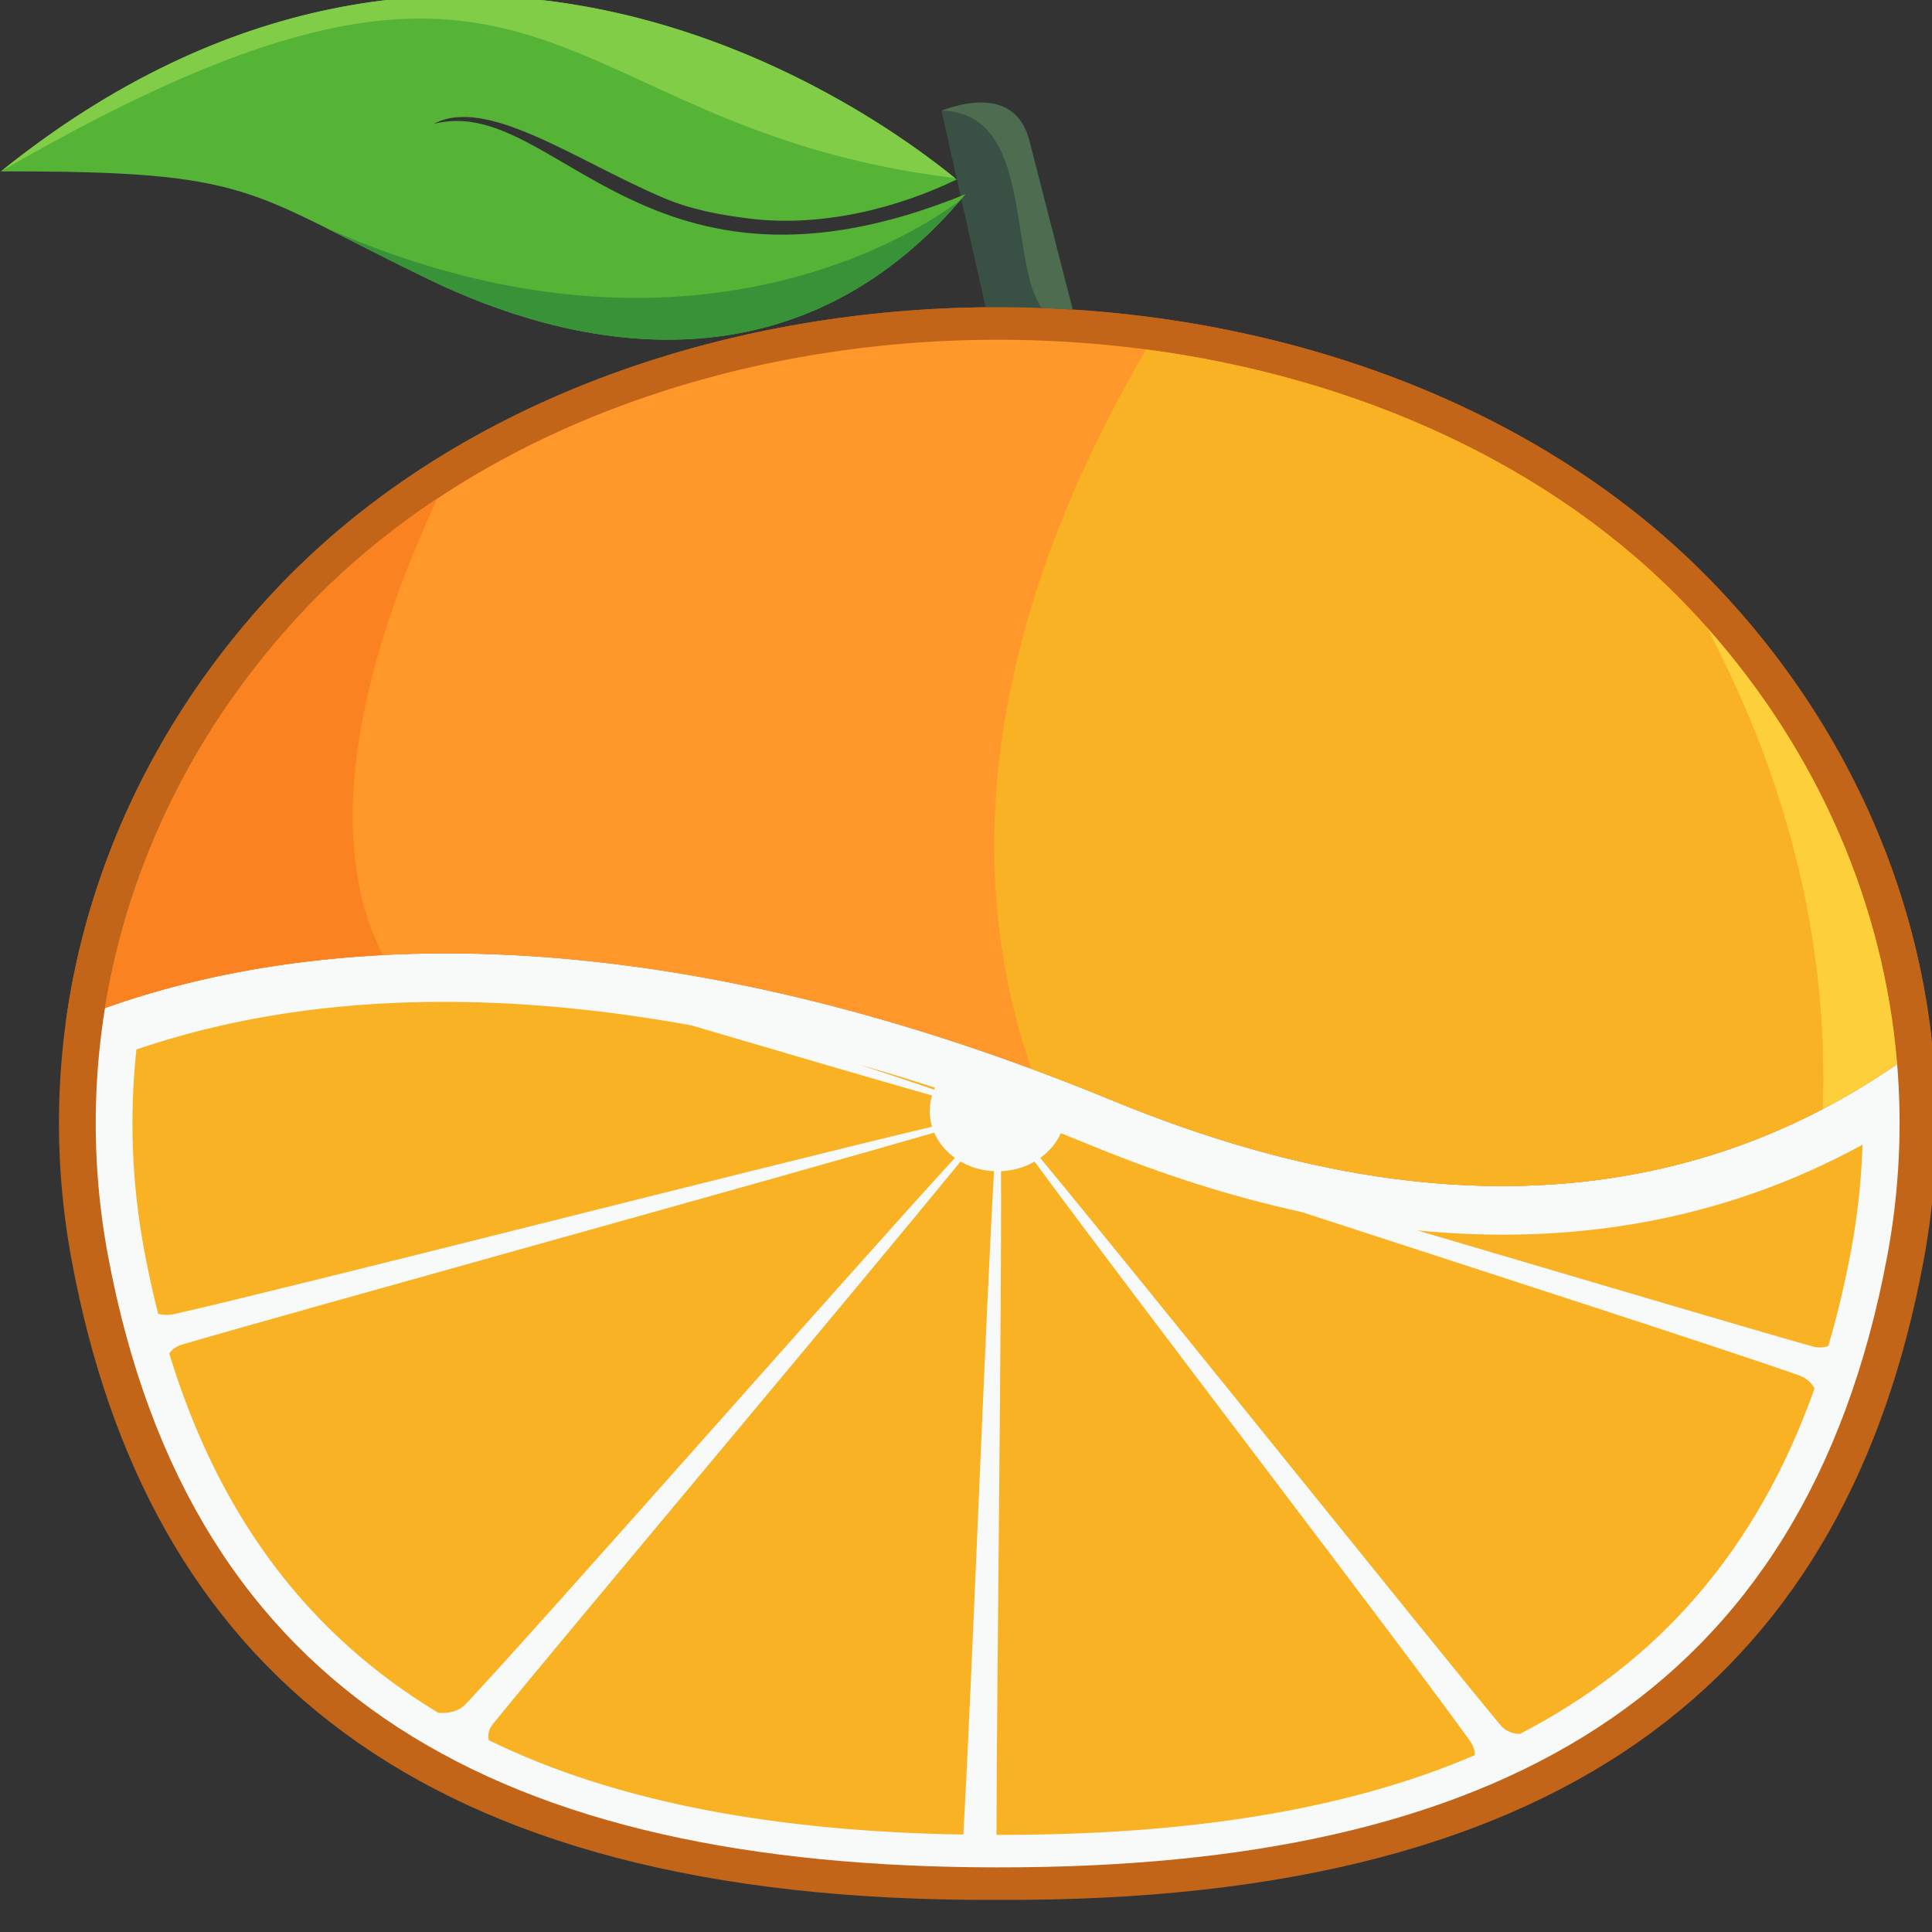
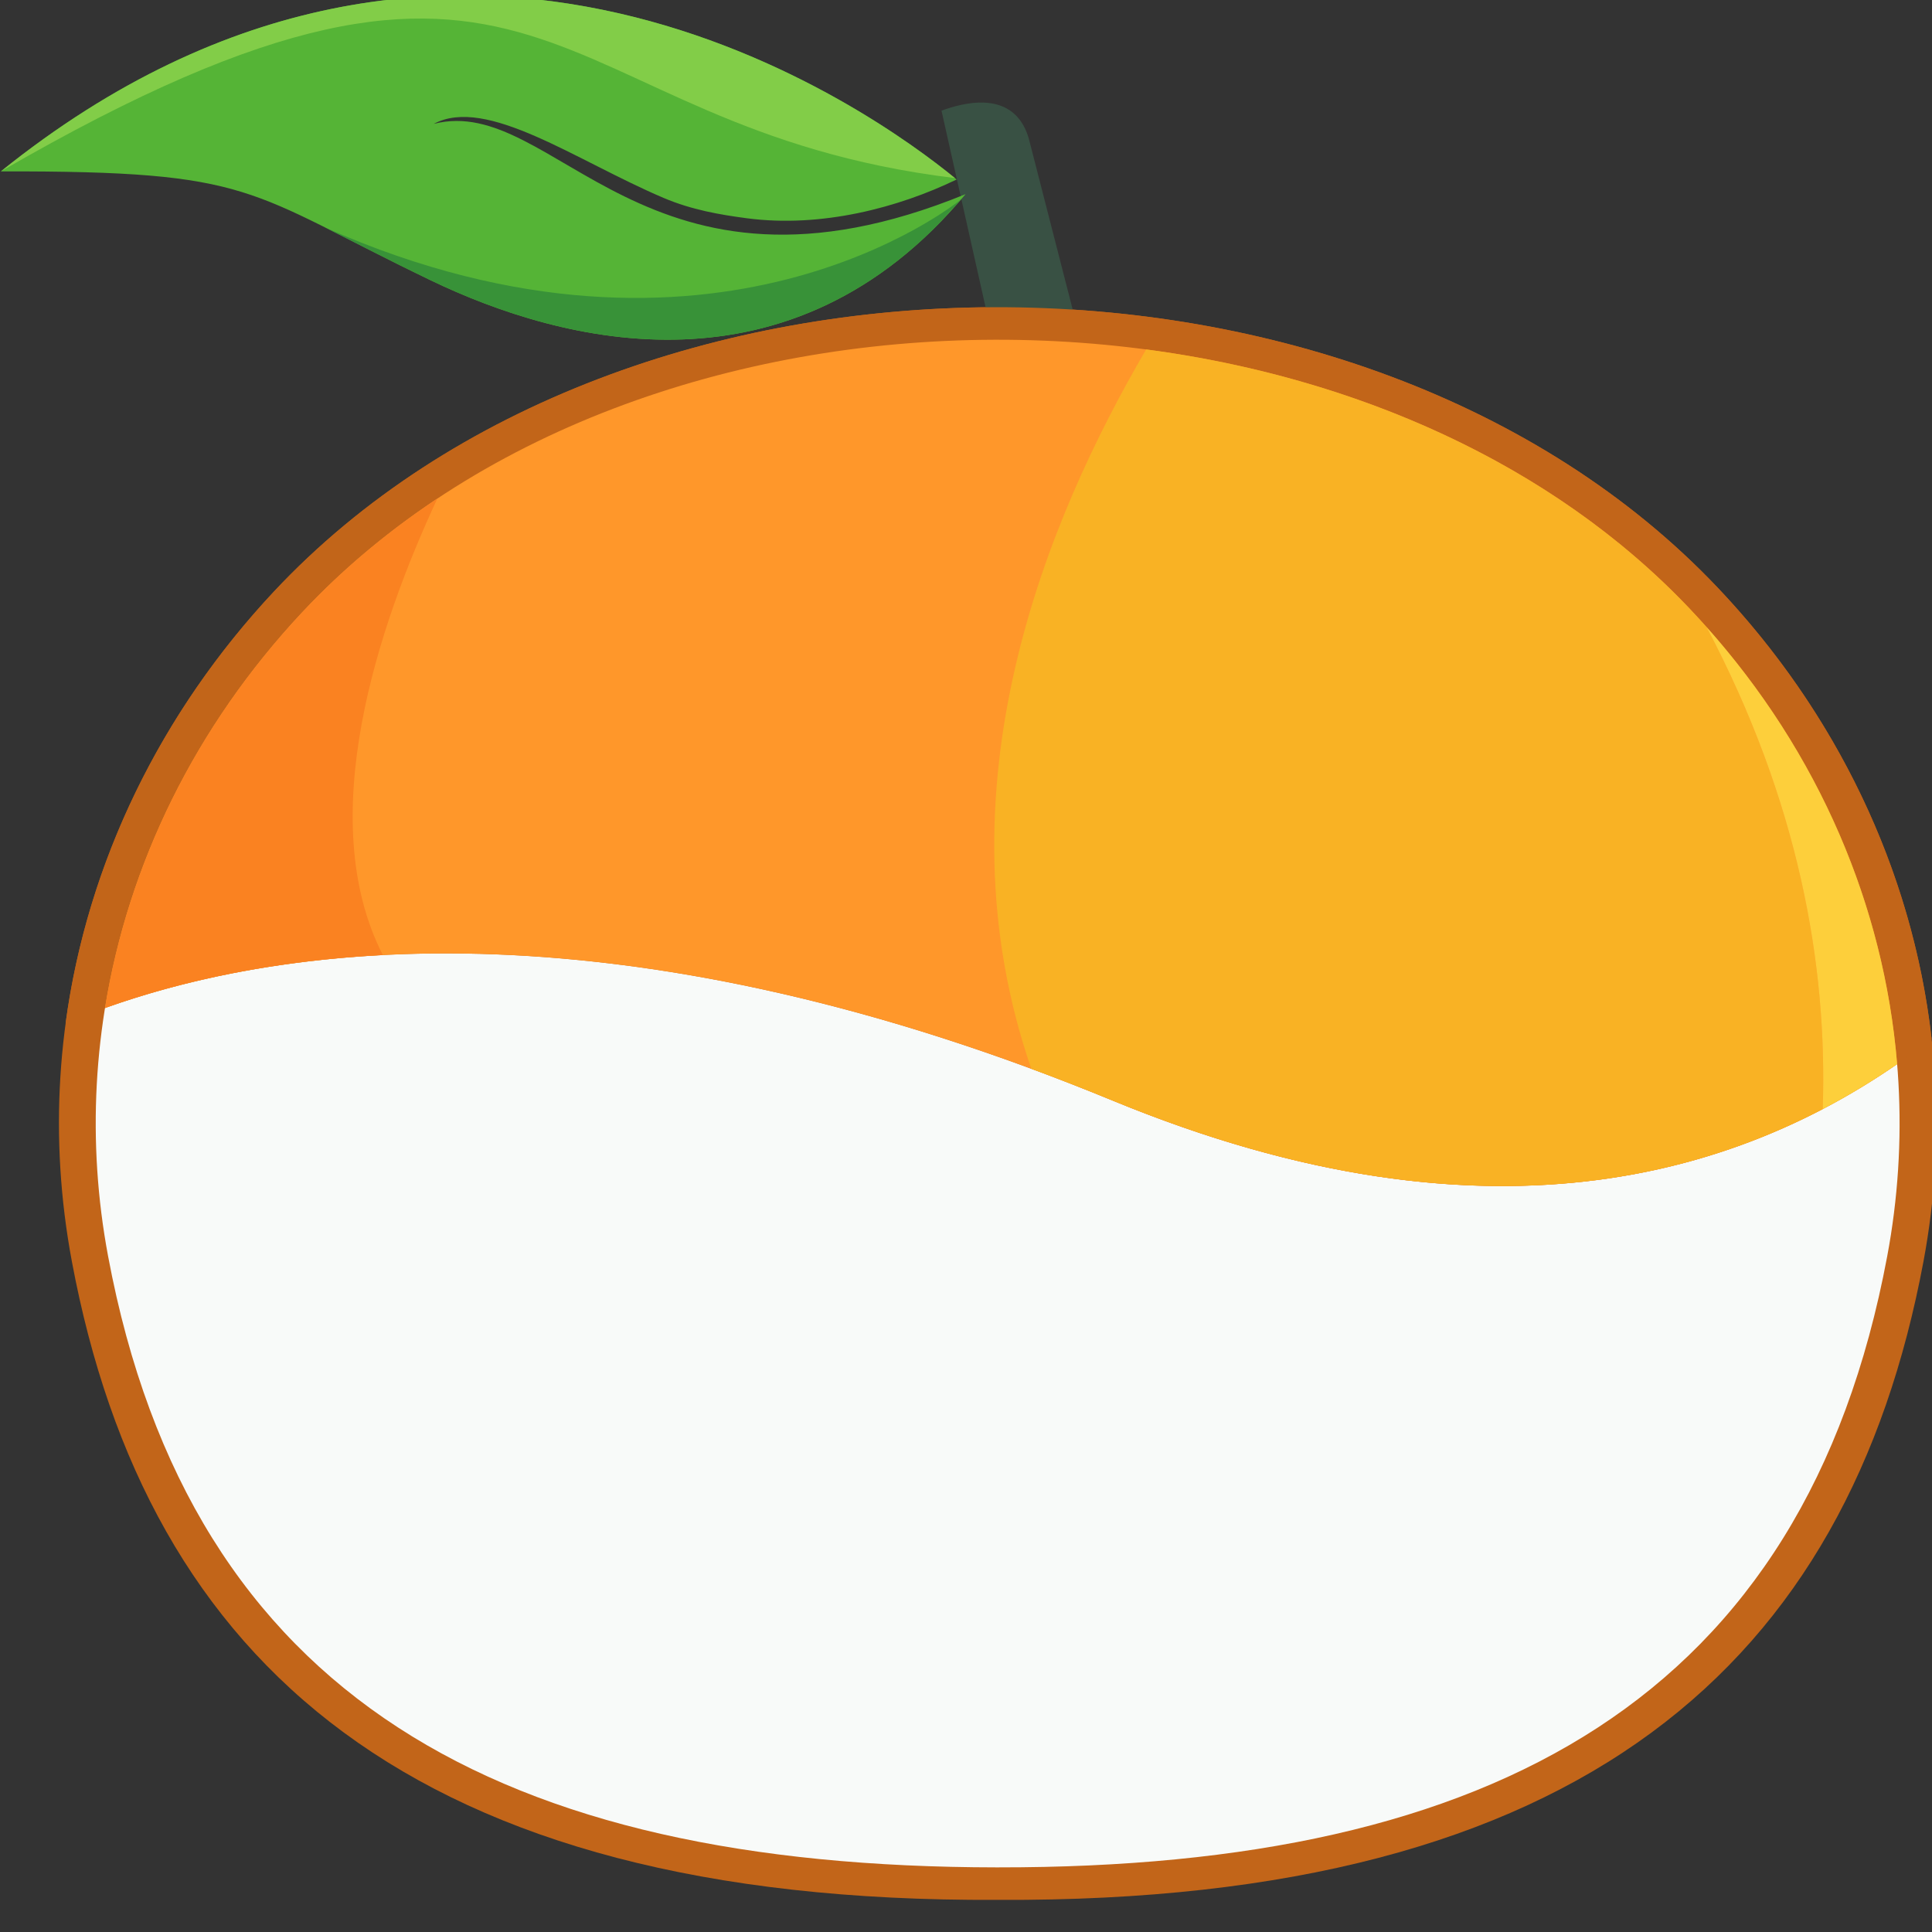
<svg xmlns="http://www.w3.org/2000/svg" width="70" height="70" version="1.1" viewBox="0 0 70 70">
  <rect x="0" y="0" width="70" height="70" fill="#333333" stroke="none" />
  <g transform="matrix(.026 0 0 .023 -17.217 -11.526)" fill-rule="evenodd">
    <path d="m2053.7 3494c812.72 4.465 1183.9-371.92 1288.9-1005.6 65.609-396.11-52.051-782.02-287.13-1062-496.55-591.32-1519.7-587.82-2011.9 7.098-231.14 279.35-346.27 662.08-281.21 1054.9 104.95 633.66 476.15 1010 1288.9 1005.6h2.5" fill="#c26519" />
    <path d="m2053.8 3442.8c689.9 0.703 1123-266.35 1238.3-962.78 60.18-363.32-38.59-738.18-275.83-1020.7-475.98-566.82-1461.4-563.54-1933.3 6.809-233.22 281.88-329.83 653.57-270.15 1013.9 115.38 696.58 549.05 962.07 1238.4 962.78h2.5" fill="#f8faf9" />
    <path d="m1974.2 675.41 67.191 338.79c24.398 123.03 129.3 34.762 129.3 34.762l-74.078-326.29c-12.172-53.582-51.27-76.293-122.41-47.262" fill="#395144" />
    <path d="m3353.9 2137.6c-26.832-267.12-133.86-515.17-298.5-711.23-496.55-591.32-1519.7-587.82-2011.9 7.098-156.29 188.89-259.52 425.06-289.89 679.63 309.15-146.84 804.18-183.29 1459 121.69 530.41 247.01 896.3 118.19 1141.2-97.191" fill="#c26519" />
    <path d="m3305.9 2177.5c-19.059-261.47-118.17-513.93-289.65-718.14-475.98-566.82-1461.4-563.54-1933.3 6.809-148.8 179.85-241.98 396.26-274.45 622.95 311.45-125.81 786.79-141.77 1404.2 145.76 496.81 231.36 849.26 132.98 1093.2-57.379" fill="#ff972a" />
    <path d="m1195.7 2005.6c-96.871-213.88-7.07-517.71 75.969-719.13-69.02 51.832-132.5 111.7-188.69 179.61-148.8 179.85-241.98 396.26-274.45 622.95 109.22-44.098 238.57-74.688 387.16-83.43" fill="#fa8221" />
    <path d="m1995.3 783.9c-106.69-99.5-694.75-591.77-1331.9-12.777 356.24-0.832 339.83 30.418 598.56 171.33 186.3 101.47 503.26 192.64 745.83-135.49-447.63 207.02-572.09-159.98-741.15-110.67 73.488-44.57 197.97 57.812 320.14 116.54 39.391 18.941 78.559 26.473 115.69 32.051 104.6 15.723 212.16-16.891 292.81-60.98" fill="#55b436" />
    <path d="m2259.4 1051.6c-138.65 268.11-294.93 691.61-160.05 1133.2 37.25 15.562 75 32.172 113.35 50.031 430.37 200.42 752.46 153.42 989.5 13.52 6.949-229.15-34.398-486.18-161.93-759.53-7.84-9.938-15.84-19.777-24.008-29.508-191.85-228.47-466.47-364.31-756.86-407.74" fill="#f9b224" />
    <path d="m3040.3 1488.8c127.52 273.35 168.86 530.38 161.92 759.53 36.59-21.598 71.09-45.449 103.71-70.898-18.148-249.01-108.91-489.85-265.63-688.63" fill="#fdcf3b" />
-     <path d="m1974.2 675.41c129.77 2.609 92.398 235.89 139.7 310.99 14.402 0.602 28.781 1.422 43.141 2.441l-60.43-266.17c-12.172-53.582-51.27-76.293-122.41-47.262" fill="#4e6c50" />
    <path d="m663.42 771.12c772.95-506.23 746.08-69.551 1329.5 10.539-112.84-104.37-696.98-585.32-1329.5-10.539" fill="#82cd48" />
    <path d="m2001.7 815.04c-6.82 6.289-345.03 314.59-885.05 45.191 38.84 22.02 84.461 49.09 145.3 82.219 176.41 96.082 469.97 182.93 706.6-86.711 19.402-23.887 31.613-38.887 33.152-40.699" fill="#389238" />
-     <path d="m898.04 2633.3c70.566 261.68 197.36 445.13 374.86 565.96 15.871 1.746 29.352-2.84 39.531-15.148 111.98-135.33 524.56-666.43 680.43-858.98-12.828-10.41-22.879-24.109-28.879-39.809-235.19 77.398-877.87 277.67-1047.8 333.82-8.02 2.648-14.008 7.469-18.156 14.156zm1739.1-193.91c228.52 76.289 458.18 153.19 550.58 182.7 7.773 2.481 15.184 2.219 22.242-0.48 12.379-47.441 22.93-97.402 31.641-149.98 9.207-55.59 14.527-111.46 16.059-167.22-196.52 121.36-407.05 158.65-620.52 134.98zm-776.91-260.97c39.73 14.852 74.91 28.121 103.81 39.211 0.391-1 0.793-2 1.211-2.988-34.531-12.742-69.57-24.852-105.02-36.223zm-954.62 392.63c170.14-43.656 816.06-230.82 1055.4-294.99-2.09-7.809-3.199-16.012-3.199-24.48 0-8.551 1.141-16.828 3.262-24.699-78.172-25.07-200.52-65.551-335.37-110.44-260.56-53.559-530.48-55.82-773.43 37.902-9.965 104.95-6.469 211.64 11.031 317.29 5.648 34.121 12.082 67.141 19.281 99.07 7.168 2.258 14.855 2.461 23.066 0.348zm1206.2-245.78c146.29 199.75 535.37 749.12 641.28 893.37 6.649 9.055 15.828 13.504 27.039 13.996 191.45-111.74 330.27-287.69 410.66-544.21-4.5-9.691-11.98-16.93-22.828-21.223-108.54-43-424.42-158.26-691.98-256.79-98.91-24.359-197.85-60.461-295.73-106.04-13.121-6.121-26.379-12.16-39.742-18.148-6.059 15.387-16.039 28.816-28.699 39.039zm-54.66 20.848c0.859 227.06-5.918 812-6.348 1045.5h2.957c260.02 0.266 482.62-37.688 663.66-125.55 0.019-7.68-2.168-15.207-6.809-22.52-94.102-148.32-471.7-704.8-606.67-912.55-13.578 8.84-29.59 14.289-46.789 15.129zm-56.48-15.258c-144.77 200.86-547.02 740.65-651.48 885.95-5.66 7.883-7.469 16.504-5.93 25.68 178.17 98.387 400.14 143.67 661.36 148.65 11.598-228.06 30.887-816.98 42.797-1045-17.199-0.891-33.188-6.379-46.75-15.25" fill="#f9b224" />
  </g>
</svg>